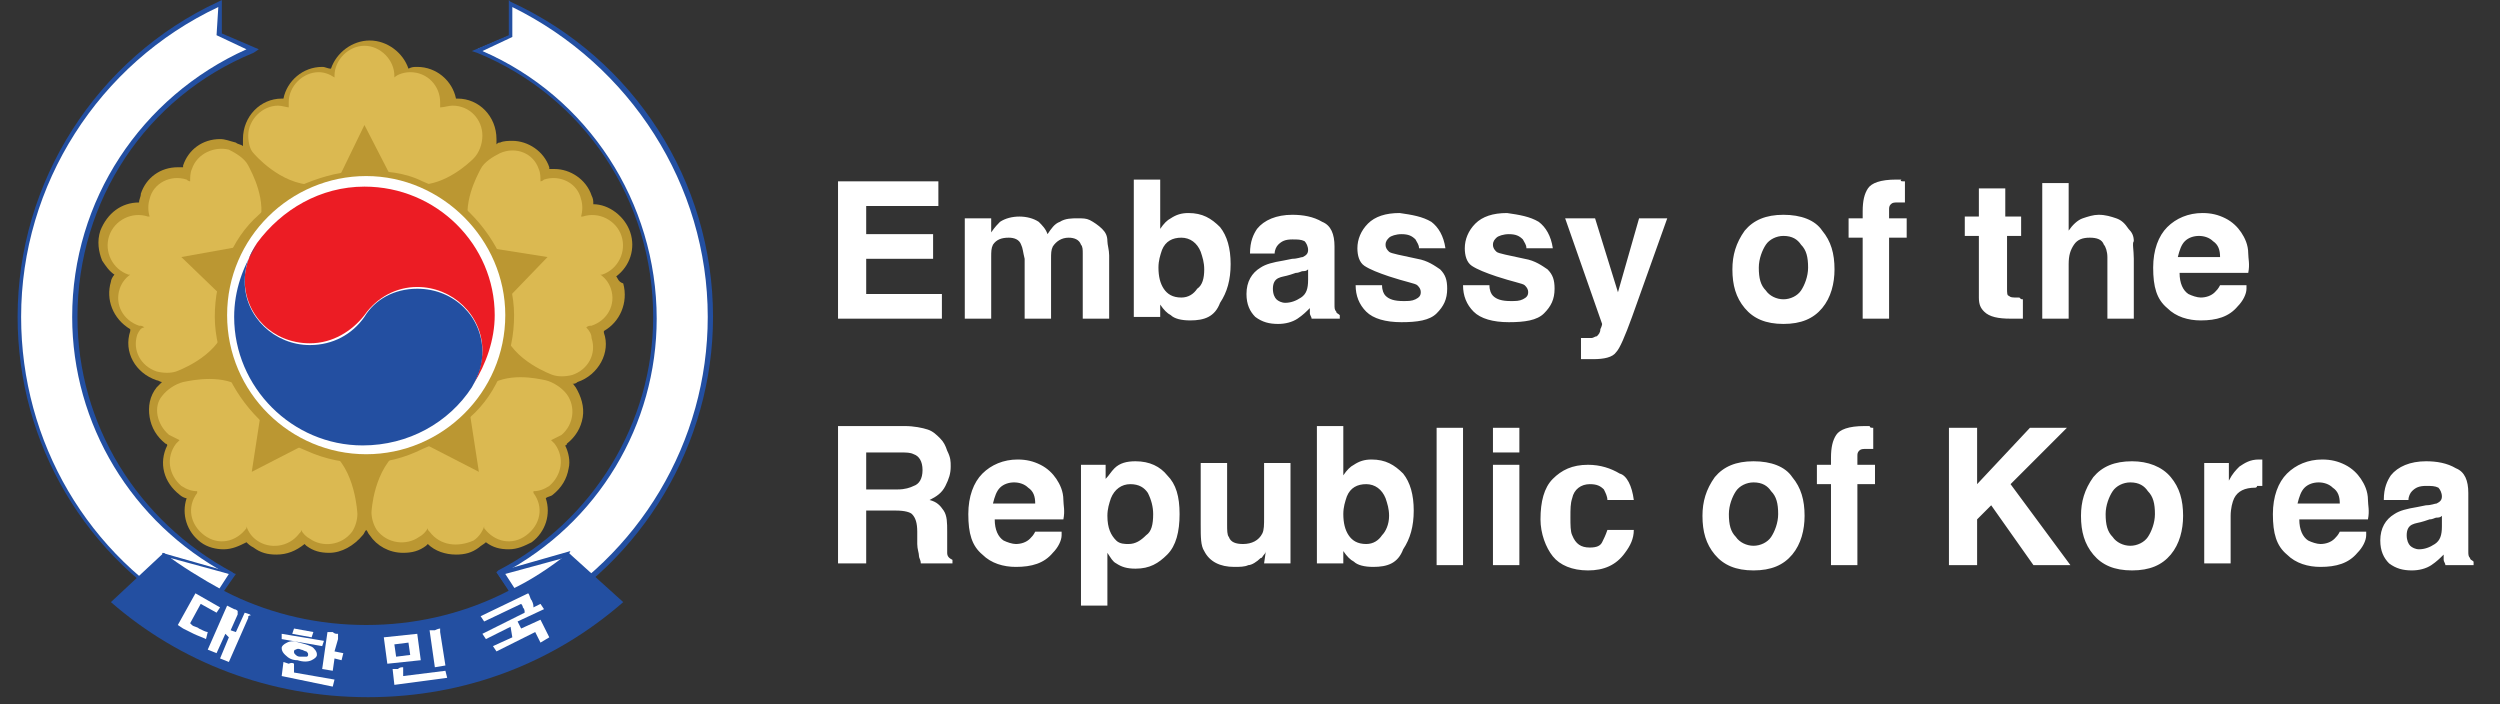
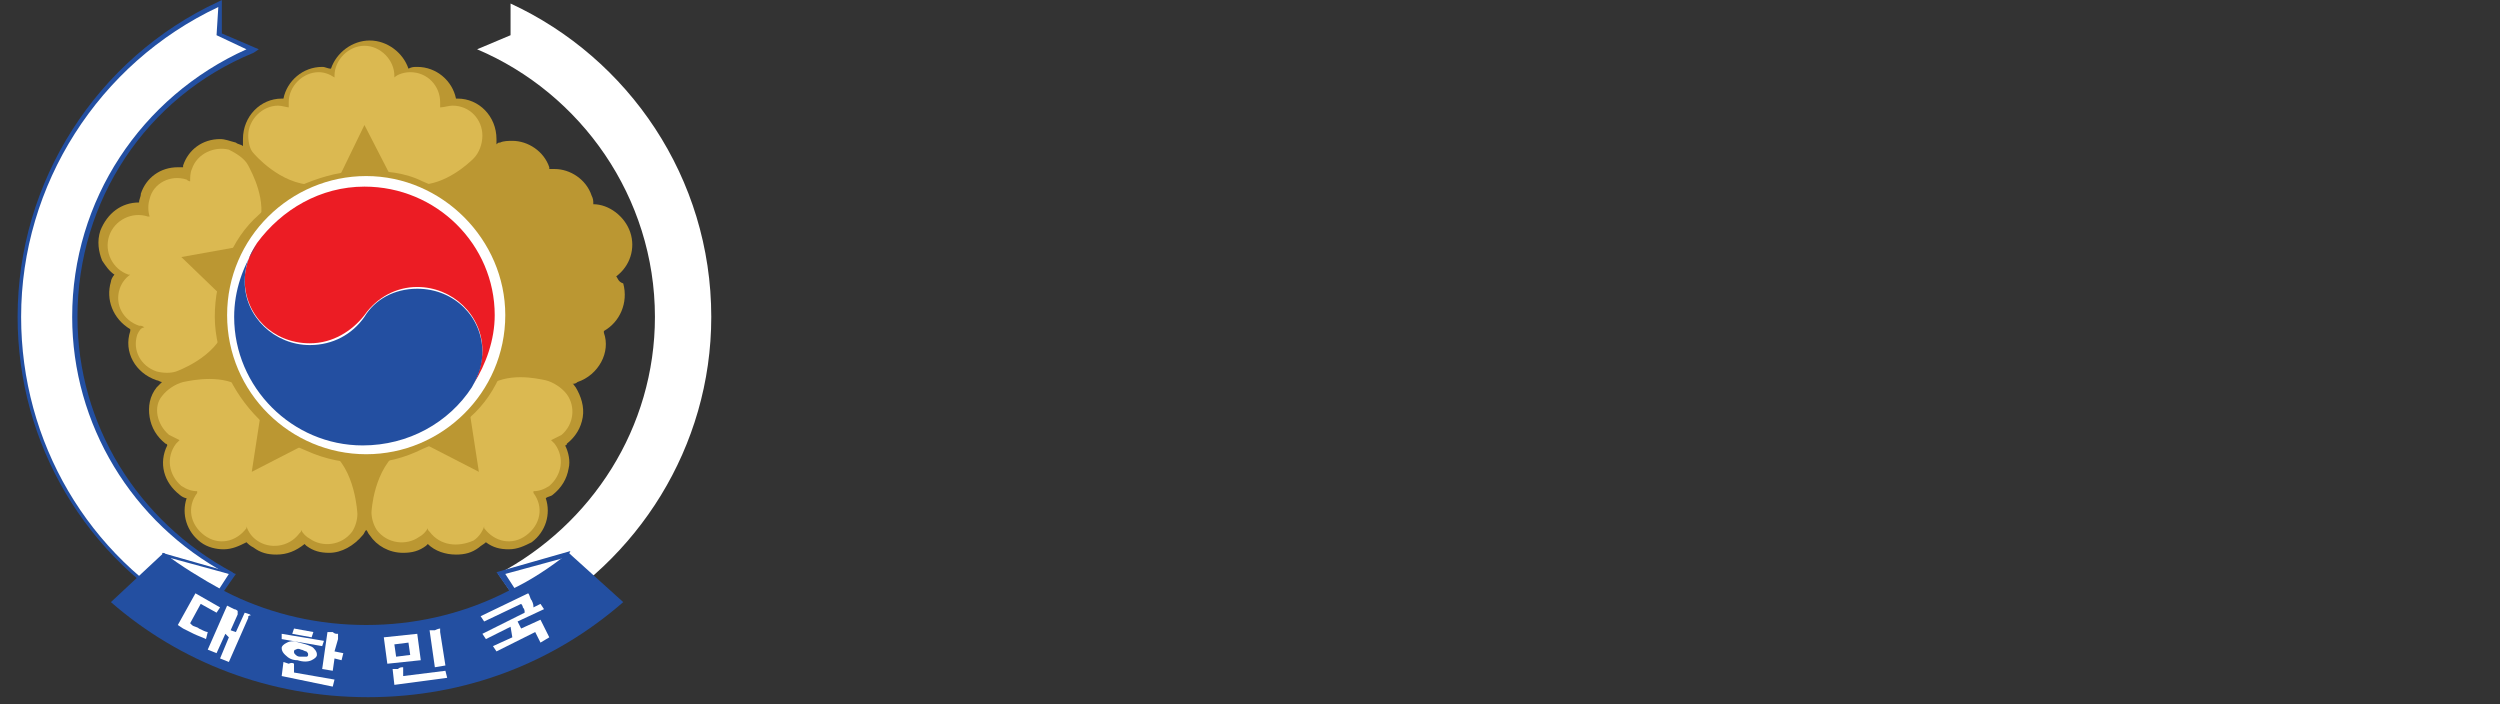
<svg xmlns="http://www.w3.org/2000/svg" version="1.1" id="Слой_1" x="0px" y="0px" viewBox="0 0 142 40" style="enable-background:new 0 0 142 40;" xml:space="preserve">
  <rect x="0" y="0" width="142" height="40" fill="#333333" stroke="none" />
  <style type="text/css"> .st0{fill:#FFFFFF;} .st1{fill:#234FA1;} .st2{fill:#BB9732;} .st3{fill:#DBB951;} .st4{fill:#EC1C24;} </style>
  <path class="st0" d="M40.4,18c0-7.9-4.7-14.7-11.4-17.8V2l-1.9,0.8C33,5.3,37.2,11.2,37.2,18c0,6.3-3.6,11.8-8.9,14.6l1.8,2.6 C36.2,31.9,40.4,25.4,40.4,18L40.4,18z" />
-   <path class="st1" d="M30.1,35.4l-1.9-2.9l0.1-0.1c5.4-2.8,8.8-8.4,8.8-14.4c0-6.6-3.9-12.5-10-15l-0.3-0.1L28.9,2V0L29,0.1 C36,3.3,40.5,10.3,40.5,18c0,7.2-4,13.9-10.3,17.3L30.1,35.4L30.1,35.4z M28.5,32.6l1.6,2.4c6.2-3.4,10.1-9.9,10.1-17 c0-7.5-4.4-14.3-11.1-17.6v1.7l-1.7,0.8c6,2.6,9.9,8.6,9.9,15.2C37.3,24.1,34,29.7,28.5,32.6L28.5,32.6z" />
  <path class="st0" d="M4.3,18c0-6.8,4.2-12.7,10.1-15.1L12.5,2V0.2C5.8,3.3,1.1,10.1,1.1,18c0,7.4,4.1,13.8,10.2,17.2l1.9-2.6 C7.9,29.8,4.3,24.3,4.3,18L4.3,18z" />
  <path class="st1" d="M11.3,35.3l-0.1-0.1C4.9,31.8,1,25.2,1,18C1,10.3,5.5,3.3,12.4,0.1L12.6,0v1.9l2.1,0.9L14.4,3 c-6.1,2.5-10,8.4-10,15c0,6.1,3.4,11.6,8.8,14.5l0.1,0.1L11.3,35.3z M12.4,0.4C5.6,3.6,1.2,10.5,1.2,18c0,7.1,3.8,13.6,10,17 l1.7-2.4C7.5,29.7,4.1,24.1,4.1,18C4.1,11.4,8,5.5,14,2.8L12.3,2L12.4,0.4L12.4,0.4z" />
  <path class="st0" d="M13.1,32.6l-3.7-1c0,0,0.8,2.1,2.5,2.9L13.1,32.6L13.1,32.6z" />
  <path class="st1" d="M12,34.6h-0.1c-1.7-0.8-2.5-2.9-2.6-3l-0.1-0.2l4.2,1.2L12,34.6z M9.7,31.7c0.2,0.6,1,1.9,2.2,2.6l1.1-1.7 L9.7,31.7L9.7,31.7z" />
  <path class="st0" d="M28.4,32.6l3.7-1c0,0-0.8,2.1-2.5,2.9L28.4,32.6L28.4,32.6z" />
  <path class="st1" d="M28.2,32.5l4.2-1.2l-0.1,0.2c0,0.1-0.8,2.2-2.6,3h-0.1L28.2,32.5L28.2,32.5z M28.7,32.6l1.1,1.7 c1.2-0.6,2-2,2.2-2.6L28.7,32.6L28.7,32.6z" />
  <path class="st1" d="M32.3,31.4c-1,0.8-2.2,1.6-3.3,2.1c-0.2,0.1-0.4,0.2-0.6,0.3c-2.3,1.1-4.9,1.7-7.6,1.7s-5.3-0.6-7.6-1.7 c-0.2-0.1-0.4-0.2-0.6-0.3c-1.1-0.6-2.4-1.4-3.3-2.1l-3,2.8c3.9,3.4,9,5.4,14.6,5.4s10.6-2,14.5-5.4L32.3,31.4L32.3,31.4z" />
  <path class="st0" d="M12.5,34.5l-0.2,0.3l-0.9-0.5l-0.6,1.1l0.1,0.1c0.1,0.1,0.3,0.1,0.4,0.2c0.2,0.1,0.4,0.2,0.5,0.2l-0.1,0.4 c-0.2-0.1-0.5-0.2-0.7-0.3s-0.4-0.2-0.6-0.3l-0.3-0.2l1-1.8L12.5,34.5L12.5,34.5z M14.2,34.9C14.3,35,14.2,35,14.2,34.9 c0,0.1-0.1,0.1-0.1,0.1s0,0,0,0.1L13,37.6l-0.5-0.2l0.5-1.2L12.8,36l-0.5,1.1l-0.5-0.2l1.1-2.5l0.4,0.2c0.1,0,0.2,0.1,0.2,0.1 s0,0,0,0.1l0,0c0,0,0,0,0,0.1l-0.4,0.9l0.3,0.1l0.5-1.1L14.2,34.9C14.1,34.9,14.2,34.9,14.2,34.9L14.2,34.9z" />
  <path class="st0" d="M17.8,35.9l-0.1,0.3L16.6,36l0.1-0.3L17.8,35.9L17.8,35.9z M18.4,36.4l-0.1,0.3L16,36.3V36L18.4,36.4z M17.8,36.8C18,37,18,37.1,18,37.2c0,0.1-0.1,0.2-0.3,0.3c-0.2,0.1-0.5,0.1-0.8,0c-0.3,0-0.5-0.1-0.7-0.3C16.1,37.1,16,37,16,36.8 c0-0.1,0.1-0.2,0.3-0.3c0.2-0.1,0.4-0.1,0.7,0C17.4,36.6,17.7,36.7,17.8,36.8L17.8,36.8z M16.8,36.9c-0.1,0-0.1,0.1-0.1,0.1 c0,0.1,0,0.1,0.1,0.2c0.1,0.1,0.2,0.1,0.3,0.1c0.1,0,0.2,0,0.3,0c0.1,0,0.1-0.1,0.1-0.1c0-0.1,0-0.1-0.1-0.2c-0.1,0-0.2-0.1-0.3-0.1 C16.9,36.8,16.8,36.9,16.8,36.9z M19.1,36c0.1,0,0.1,0,0.1,0l0,0c0,0,0,0,0,0.1c0,0,0,0,0,0.1v0.1L19,37l0.5,0.1l-0.1,0.4L19,37.4 l-0.1,0.7L18.3,38l0.3-2.1h0.3C19,36,19.1,36,19.1,36L19.1,36z M16.7,37.7C16.8,37.7,16.8,37.7,16.7,37.7 C16.7,37.8,16.7,37.8,16.7,37.7c0,0.1,0,0.1,0,0.2v0.3l2.3,0.4L18.9,39L16,38.4l0.1-0.8l0.3,0.1C16.6,37.6,16.7,37.7,16.7,37.7 L16.7,37.7z" />
  <path class="st0" d="M23.7,36l0.2,1.5L22,37.7l-0.2-1.5L23.7,36z M22.5,37.3l0.8-0.1l-0.1-0.7l-0.8,0.1L22.5,37.3z M25,35.7L25,35.7 C25,35.8,25,35.8,25,35.7c0,0.1,0,0.1,0,0.2l0.3,1.9l-0.6,0.1l-0.3-2.1h0.3C24.9,35.7,25,35.7,25,35.7z M22.9,37.9L22.9,37.9 C22.9,38,22.9,38,22.9,37.9c0,0.1,0,0.1,0,0.2v0.3l2.4-0.3l0.1,0.4l-3,0.4L22.3,38h0.3C22.7,37.9,22.8,37.9,22.9,37.9L22.9,37.9z" />
  <path class="st0" d="M30.9,34.6l-1.5,0.7l0.2,0.4l1.1-0.5l0.5,1l-0.5,0.3l-0.3-0.6L28.2,37L28,36.7l1.1-0.5L29,35.6l-1.4,0.7 L27.4,36l2.4-1.2c0-0.1,0-0.2-0.1-0.3c0-0.1-0.1-0.2-0.1-0.2l-2.1,1L27.3,35l2.7-1.3c0.1,0.1,0.1,0.3,0.2,0.4 c0.1,0.2,0.1,0.3,0.1,0.4l0.4-0.2L30.9,34.6L30.9,34.6z" />
  <path class="st2" d="M35,15.7c0.8-0.6,1.1-1.6,0.8-2.5s-1.2-1.6-2.1-1.6c0-0.2,0-0.3-0.1-0.5c-0.3-0.9-1.2-1.5-2.1-1.5 c-0.1,0-0.2,0-0.3,0V9.5C30.9,8.6,30,8,29.1,8c-0.2,0-0.5,0-0.7,0.1c-0.1,0-0.1,0-0.2,0.1c0-0.1,0-0.2,0-0.3c0-1.3-1-2.3-2.2-2.3 h-0.1c-0.2-1-1.1-1.8-2.2-1.8c-0.2,0-0.3,0-0.5,0.1C22.9,3,22,2.3,21,2.3S19.1,3,18.8,3.9c-0.2,0-0.3-0.1-0.5-0.1 c-1.1,0-2,0.8-2.2,1.8H16c-1.2,0-2.2,1-2.2,2.3c0,0.1,0,0.3,0,0.4c-0.1-0.1-0.3-0.1-0.4-0.2C13,8,12.8,7.9,12.5,7.9 c-1,0-1.8,0.6-2.1,1.5v0.1c-0.1,0-0.2,0-0.3,0c-1,0-1.8,0.6-2.1,1.5c0,0.2-0.1,0.3-0.1,0.5c-1,0-1.8,0.6-2.2,1.6 c-0.2,0.6-0.1,1.2,0.1,1.7c0.2,0.3,0.4,0.6,0.7,0.8c-0.1,0.1-0.2,0.3-0.2,0.4c-0.3,1,0.1,2.1,1.1,2.7v0.1C7,20,7.7,21.2,8.9,21.6 c0.1,0,0.2,0.1,0.3,0.1C9,21.9,8.9,22,8.9,22c-0.4,0.5-0.5,1.1-0.4,1.7s0.4,1.1,0.9,1.5c0,0,0.1,0,0.1,0.1c-0.5,1-0.2,2.1,0.7,2.8 c0.1,0.1,0.3,0.2,0.4,0.2c-0.3,0.9,0,1.9,0.8,2.5c0.4,0.3,0.9,0.4,1.3,0.4c0.5,0,0.9-0.2,1.3-0.4c0.1,0.1,0.2,0.2,0.4,0.3 c0.4,0.3,0.8,0.4,1.3,0.4c0.6,0,1.1-0.2,1.6-0.6l0.1,0.1c0.4,0.3,0.8,0.4,1.3,0.4c0.7,0,1.4-0.4,1.9-1c0.1-0.1,0.1-0.2,0.2-0.3 c0.1,0.1,0.1,0.2,0.2,0.3c0.4,0.6,1.1,1,1.9,1c0.5,0,0.9-0.1,1.3-0.4l0.1-0.1c0.4,0.4,1,0.6,1.6,0.6c0.5,0,0.9-0.1,1.3-0.4 c0.1-0.1,0.3-0.2,0.4-0.3c0.4,0.3,0.8,0.4,1.3,0.4s0.9-0.2,1.3-0.4c0.8-0.6,1.1-1.6,0.8-2.5c0.1-0.1,0.3-0.1,0.4-0.2 c0.5-0.4,0.8-0.9,0.9-1.5c0.1-0.4,0-0.9-0.2-1.3c0,0,0.1,0,0.1-0.1c0.5-0.4,0.8-0.9,0.9-1.5c0.1-0.6-0.1-1.2-0.4-1.7 c-0.1-0.1-0.1-0.2-0.2-0.2c0.1,0,0.2,0,0.3-0.1c1.2-0.4,1.9-1.7,1.5-2.8v-0.1c0.9-0.5,1.4-1.6,1.1-2.7C35.1,16,35.1,15.8,35,15.7 L35,15.7z" />
  <path class="st3" d="M25.7,6c-0.2,0-0.5,0.1-0.7,0.1c0-0.1,0-0.2,0-0.3c0-0.9-0.7-1.7-1.7-1.7c-0.3,0-0.7,0.1-0.9,0.3c0,0,0,0,0-0.1 c0-0.9-0.8-1.7-1.7-1.7c-0.9,0-1.7,0.8-1.7,1.7v0.1c-0.3-0.2-0.6-0.3-0.9-0.3c-0.9,0-1.7,0.8-1.7,1.7c0,0.1,0,0.2,0,0.3 C16.3,6.1,16,6,15.8,6c-0.9,0-1.7,0.8-1.7,1.7c0,0.4,0.1,0.8,0.3,1c0,0,1.5,1.8,3.4,1.8h6c1.5,0,2.8-1.2,3.1-1.5 c0.3-0.3,0.5-0.8,0.5-1.3C27.4,6.8,26.7,6,25.7,6L25.7,6z" />
  <path class="st2" d="M20.7,7.1l1.8,3.5H19L20.7,7.1z" />
  <path class="st3" d="M10.9,9.6c-0.1,0.2-0.1,0.5-0.1,0.7c-0.1,0-0.2-0.1-0.2-0.1c-0.9-0.3-1.9,0.2-2.1,1.1c-0.1,0.3-0.1,0.7,0,1 c0,0,0,0-0.1,0c-0.9-0.3-1.9,0.2-2.2,1.1c-0.3,0.9,0.2,1.9,1.1,2.2h0.1c-0.3,0.2-0.5,0.5-0.6,0.8c-0.3,0.9,0.2,1.8,1.1,2.1 c0.1,0,0.2,0,0.3,0.1c-0.2,0-0.3,0.2-0.4,0.4c-0.3,0.9,0.2,1.8,1.1,2.1c0.4,0.1,0.8,0.1,1.1,0c0,0,2.3-0.8,2.8-2.5l1.9-5.7 c0.5-1.5-0.4-3.1-0.6-3.5C13.9,9,13.4,8.7,13,8.5C12.2,8.3,11.2,8.7,10.9,9.6L10.9,9.6z" />
  <path class="st2" d="M10.3,14.6l3.9-0.7l-1.1,3.4L10.3,14.6z" />
  <path class="st3" d="M9.6,24.7c0.2,0.1,0.4,0.2,0.6,0.3c-0.1,0.1-0.1,0.1-0.2,0.2C9.4,26,9.6,27,10.3,27.6c0.3,0.2,0.6,0.3,0.9,0.3 c0,0,0,0,0,0.1c-0.6,0.8-0.4,1.8,0.4,2.4c0.8,0.6,1.8,0.4,2.4-0.4c0,0,0,0,0-0.1c0.1,0.3,0.3,0.6,0.6,0.8c0.7,0.5,1.8,0.4,2.4-0.4 c0.1-0.1,0.1-0.1,0.1-0.2c0.1,0.2,0.3,0.4,0.5,0.5c0.7,0.5,1.8,0.4,2.4-0.4c0.2-0.3,0.3-0.7,0.3-1c0,0-0.1-2.6-1.6-3.6l-4.8-3.5 c-1.2-0.9-3-0.5-3.5-0.4c-0.4,0.1-0.9,0.4-1.2,0.8C8.7,23.1,8.9,24.1,9.6,24.7L9.6,24.7z" />
  <path class="st2" d="M14.3,26.8l0.6-3.9l2.9,2.1L14.3,26.8z" />
-   <path class="st3" d="M30.6,9.6c0.1,0.2,0.1,0.5,0.1,0.7c0.1,0,0.2-0.1,0.2-0.1c0.9-0.3,1.9,0.2,2.1,1.1c0.1,0.3,0.1,0.7,0,1 c0,0,0,0,0.1,0c0.9-0.3,1.9,0.2,2.2,1.1c0.3,0.9-0.2,1.9-1.1,2.2h-0.1c0.3,0.2,0.5,0.5,0.6,0.8c0.3,0.9-0.2,1.8-1.1,2.1 c-0.1,0-0.2,0-0.3,0.1c0.2,0.2,0.3,0.4,0.3,0.6c0.3,0.9-0.2,1.8-1.1,2.1c-0.4,0.1-0.8,0.1-1.1,0c0,0-2.3-0.8-2.8-2.5l-1.9-5.7 c-0.5-1.5,0.4-3.1,0.6-3.5c0.2-0.4,0.7-0.7,1.1-0.9C29.3,8.3,30.3,8.7,30.6,9.6L30.6,9.6z" />
  <path class="st2" d="M31.1,14.6L27.3,14l1.1,3.4L31.1,14.6z" />
  <path class="st3" d="M31.9,24.7c-0.2,0.1-0.4,0.2-0.6,0.3c0.1,0.1,0.1,0.1,0.2,0.2c0.6,0.8,0.4,1.8-0.3,2.4 c-0.3,0.2-0.6,0.3-0.9,0.3c0,0,0,0,0,0.1c0.6,0.8,0.4,1.8-0.4,2.4s-1.8,0.4-2.4-0.4c0,0,0,0,0-0.1c-0.1,0.3-0.3,0.6-0.6,0.8 C26,31.1,25,31,24.4,30.2c-0.1-0.1-0.1-0.1-0.1-0.2c-0.1,0.2-0.3,0.4-0.5,0.5c-0.7,0.5-1.8,0.4-2.4-0.4c-0.2-0.3-0.3-0.7-0.3-1 c0,0,0.1-2.5,1.7-3.6l4.8-3.5c1.2-0.9,2.9-0.5,3.4-0.4c0.4,0.1,0.9,0.4,1.2,0.8C32.7,23.1,32.6,24.1,31.9,24.7L31.9,24.7z" />
  <path class="st2" d="M27.2,26.8l-0.6-3.9L23.7,25L27.2,26.8z" />
  <path class="st2" d="M20.7,26.3c-1.1,0-2.2-0.2-3.3-0.7c-1-0.4-1.9-1-2.7-1.8s-1.4-1.7-1.8-2.6c-0.4-1-0.7-2.1-0.7-3.2 s0.2-2.2,0.7-3.2c0.4-1,1-1.9,1.8-2.6c0.8-0.8,1.7-1.4,2.7-1.8c1-0.4,2.1-0.7,3.3-0.7S23,9.8,24,10.3c1,0.4,1.9,1,2.7,1.8 c0.8,0.8,1.4,1.7,1.8,2.6c0.4,1,0.7,2.1,0.7,3.2s-0.2,2.2-0.7,3.2c-0.4,1-1,1.9-1.8,2.6c-0.8,0.8-1.7,1.4-2.7,1.8 C23,26,21.9,26.3,20.7,26.3z M20.7,10.2c-4.3,0-7.7,3.5-7.7,7.7s3.5,7.7,7.7,7.7s7.7-3.5,7.7-7.7C28.5,13.7,25,10.2,20.7,10.2z" />
  <path class="st0" d="M28.7,17.9c0,4.4-3.6,7.9-7.9,7.9s-7.9-3.5-7.9-7.9s3.6-7.9,7.9-7.9S28.7,13.6,28.7,17.9z" />
  <path class="st4" d="M20.7,10.6c-2.5,0-4.7,1.3-6.1,3.2l0,0c-0.4,0.6-0.7,1.3-0.7,2.1c0,2,1.6,3.6,3.7,3.6c1.3,0,2.4-0.7,3.1-1.6 c0.7-1,1.8-1.6,3-1.6c2,0,3.7,1.6,3.7,3.6c0,0.7-0.2,1.3-0.5,1.9c0.7-1.1,1.2-2.5,1.2-3.9C28.1,13.9,24.8,10.6,20.7,10.6L20.7,10.6z " />
  <path class="st1" d="M27.4,20c0-2-1.6-3.6-3.7-3.6c-1.3,0-2.4,0.6-3,1.6c-0.7,1-1.8,1.6-3.1,1.6c-2,0-3.7-1.6-3.7-3.6 c0-0.8,0.2-1.5,0.7-2.1l0,0c-0.8,1.2-1.3,2.6-1.3,4.1c0,4,3.3,7.3,7.3,7.3c2.6,0,4.9-1.3,6.2-3.3C27.2,21.3,27.4,20.7,27.4,20 L27.4,20z" />
-   <path class="st0" d="M53,14.7h-3.8v2h4.3v1.4h-5.9v-7.8h5.7v1.4h-4.1v1.6H53V14.7z M58,13.9c-0.1-0.3-0.4-0.4-0.7-0.4 c-0.4,0-0.7,0.1-0.9,0.4c-0.1,0.2-0.1,0.4-0.1,0.7v3.5h-1.5v-5.7h1.5v0.8c0.2-0.3,0.4-0.5,0.5-0.6c0.3-0.2,0.7-0.3,1.1-0.3 c0.4,0,0.8,0.1,1.1,0.3c0.2,0.2,0.4,0.4,0.5,0.7c0.2-0.3,0.4-0.6,0.7-0.7c0.3-0.2,0.7-0.2,1-0.2s0.5,0,0.7,0.1s0.5,0.3,0.7,0.5 s0.3,0.4,0.3,0.7c0,0.2,0.1,0.5,0.1,0.8v3.6h-1.5v-3.7c0-0.2,0-0.4-0.1-0.5c-0.1-0.3-0.4-0.4-0.7-0.4c-0.4,0-0.7,0.2-0.9,0.5 c-0.1,0.2-0.1,0.4-0.1,0.7v3.4h-1.5v-3.4C58.1,14.3,58.1,14.1,58,13.9z M67.6,18.2c-0.5,0-0.9-0.1-1.1-0.3c-0.2-0.1-0.4-0.3-0.6-0.6 V18h-1.5v-7.8h1.5V13c0.2-0.3,0.4-0.5,0.6-0.6c0.3-0.2,0.6-0.3,1-0.3c0.8,0,1.3,0.3,1.8,0.8c0.4,0.5,0.6,1.2,0.6,2.1 c0,0.9-0.2,1.6-0.6,2.2C69,18,68.4,18.2,67.6,18.2z M68.4,15.3c0-0.4-0.1-0.7-0.2-1c-0.2-0.5-0.6-0.8-1.1-0.8s-0.9,0.2-1.1,0.7 c-0.1,0.3-0.2,0.6-0.2,1c0,0.5,0.1,0.9,0.3,1.2c0.2,0.3,0.5,0.5,1,0.5c0.4,0,0.7-0.2,0.9-0.5C68.3,16.2,68.4,15.8,68.4,15.3z M71.4,13c0.4-0.5,1.1-0.8,2-0.8c0.6,0,1.2,0.1,1.7,0.4c0.5,0.2,0.7,0.7,0.7,1.4v2.6c0,0.2,0,0.4,0,0.7c0,0.2,0,0.3,0.1,0.4 c0,0.1,0.1,0.1,0.2,0.2v0.2h-1.6c0-0.1-0.1-0.2-0.1-0.3c0-0.1,0-0.2,0-0.3c-0.2,0.2-0.4,0.4-0.7,0.6c-0.3,0.2-0.7,0.3-1.1,0.3 c-0.5,0-0.9-0.1-1.3-0.4c-0.3-0.3-0.5-0.7-0.5-1.3c0-0.7,0.3-1.2,0.8-1.5c0.3-0.2,0.7-0.3,1.3-0.4l0.5-0.1c0.3,0,0.5-0.1,0.6-0.1 c0.2-0.1,0.3-0.2,0.3-0.4s-0.1-0.4-0.2-0.5c-0.2-0.1-0.4-0.1-0.7-0.1c-0.4,0-0.6,0.1-0.8,0.3c-0.1,0.1-0.2,0.3-0.2,0.5H71 C71,13.7,71.2,13.3,71.4,13z M72.5,17c0.1,0.1,0.3,0.2,0.5,0.2c0.3,0,0.6-0.1,0.9-0.3c0.3-0.2,0.4-0.5,0.4-1v-0.6 c-0.1,0.1-0.2,0.1-0.3,0.1c-0.1,0-0.2,0.1-0.4,0.1l-0.3,0.1c-0.3,0.1-0.5,0.1-0.7,0.2c-0.2,0.1-0.3,0.3-0.3,0.6 C72.3,16.7,72.4,16.9,72.5,17z M81.3,12.6c0.4,0.3,0.7,0.8,0.8,1.5h-1.5c0-0.2-0.1-0.3-0.2-0.5c-0.2-0.2-0.4-0.3-0.8-0.3 c-0.3,0-0.6,0.1-0.7,0.2c-0.1,0.1-0.2,0.2-0.2,0.4s0.1,0.3,0.2,0.4c0.1,0.1,0.7,0.2,1.6,0.4c0.6,0.1,1,0.4,1.3,0.6 c0.3,0.3,0.4,0.6,0.4,1.1c0,0.6-0.2,1-0.6,1.4s-1.1,0.5-2,0.5s-1.6-0.2-2-0.6S77,16.8,77,16.2h1.5c0,0.3,0.1,0.5,0.2,0.6 c0.2,0.2,0.5,0.3,1,0.3c0.3,0,0.5,0,0.7-0.1s0.3-0.2,0.3-0.4c0-0.2-0.1-0.3-0.2-0.4s-0.7-0.2-1.6-0.5c-0.6-0.2-1.1-0.4-1.4-0.6 c-0.3-0.2-0.4-0.6-0.4-1c0-0.5,0.2-1,0.6-1.4s1-0.6,1.8-0.6C80.2,12.2,80.8,12.3,81.3,12.6z M87.4,12.6c0.4,0.3,0.7,0.8,0.8,1.5 h-1.5c0-0.2-0.1-0.3-0.2-0.5c-0.2-0.2-0.4-0.3-0.8-0.3c-0.3,0-0.6,0.1-0.7,0.2c-0.1,0.1-0.2,0.2-0.2,0.4s0.1,0.3,0.2,0.4 c0.1,0.1,0.7,0.2,1.6,0.4c0.6,0.1,1,0.4,1.3,0.6c0.3,0.3,0.4,0.6,0.4,1.1c0,0.6-0.2,1-0.6,1.4s-1.1,0.5-2,0.5s-1.6-0.2-2-0.6 s-0.6-0.9-0.6-1.5h1.5c0,0.3,0.1,0.5,0.2,0.6c0.2,0.2,0.5,0.3,1,0.3c0.3,0,0.5,0,0.7-0.1s0.3-0.2,0.3-0.4c0-0.2-0.1-0.3-0.2-0.4 S85.9,16,85,15.7c-0.6-0.2-1.1-0.4-1.4-0.6c-0.3-0.2-0.4-0.6-0.4-1c0-0.5,0.2-1,0.6-1.4s1-0.6,1.8-0.6 C86.3,12.2,86.9,12.3,87.4,12.6z M91.9,16.6l1.2-4.2h1.6l-2,5.6c-0.4,1.1-0.7,1.8-0.9,2c-0.2,0.3-0.7,0.4-1.3,0.4 c-0.1,0-0.2,0-0.3,0c-0.1,0-0.2,0-0.4,0v-1.2H90c0.1,0,0.3,0,0.4,0s0.2-0.1,0.3-0.1c0.1-0.1,0.2-0.2,0.2-0.4 c0.1-0.2,0.1-0.3,0.1-0.3l-2.1-6h1.7L91.9,16.6z M103.5,13.1c0.5,0.6,0.7,1.3,0.7,2.2c0,0.8-0.2,1.6-0.7,2.2s-1.2,0.9-2.2,0.9 s-1.7-0.3-2.2-0.9s-0.7-1.3-0.7-2.2c0-0.8,0.2-1.5,0.7-2.2c0.5-0.6,1.2-0.9,2.2-0.9C102.3,12.2,103.1,12.5,103.5,13.1z M101.3,13.4 c-0.4,0-0.8,0.2-1,0.5s-0.4,0.8-0.4,1.3c0,0.6,0.1,1,0.4,1.3c0.2,0.3,0.6,0.5,1,0.5s0.8-0.2,1-0.5s0.4-0.8,0.4-1.3 c0-0.6-0.1-1-0.4-1.3C102.1,13.6,101.8,13.4,101.3,13.4z M108.2,10.3v1.2c-0.1,0-0.2,0-0.4,0c-0.2,0-0.3,0-0.4,0.1s-0.1,0.2-0.1,0.3 v0.5h1v1.1h-1v4.6h-1.5v-4.6H105v-1.1h0.8V12c0-0.6,0.1-1,0.3-1.3c0.2-0.3,0.7-0.5,1.6-0.5c0.1,0,0.2,0,0.3,0 C107.9,10.3,108,10.3,108.2,10.3z M114.9,17v1.1h-0.7c-0.7,0-1.2-0.1-1.5-0.4c-0.2-0.2-0.3-0.4-0.3-0.8v-3.5h-0.8v-1.1h0.8v-1.6h1.5 v1.6h0.9v1.1H114v3c0,0.2,0,0.4,0.1,0.4c0.1,0.1,0.2,0.1,0.5,0.1h0.1C114.8,17,114.8,17,114.9,17z M121.2,14.7v3.4h-1.5v-3.5 c0-0.3-0.1-0.6-0.2-0.7c-0.1-0.3-0.4-0.4-0.8-0.4s-0.7,0.1-0.9,0.4c-0.2,0.3-0.3,0.6-0.3,1.1v3.1H116v-7.7h1.5v2.7 c0.2-0.3,0.5-0.6,0.8-0.7c0.3-0.1,0.6-0.2,0.9-0.2c0.4,0,0.7,0.1,1,0.2c0.3,0.1,0.5,0.3,0.7,0.6c0.2,0.2,0.3,0.4,0.3,0.7 C121.1,13.8,121.2,14.2,121.2,14.7z M127.6,16.4c0,0.3-0.2,0.7-0.5,1c-0.5,0.6-1.2,0.8-2.1,0.8c-0.7,0-1.4-0.2-1.9-0.7 c-0.6-0.5-0.8-1.2-0.8-2.3c0-1,0.3-1.8,0.8-2.3s1.2-0.8,2-0.8c0.5,0,0.9,0.1,1.3,0.3s0.7,0.5,0.9,0.8c0.2,0.3,0.4,0.7,0.4,1.2 c0,0.3,0.1,0.6,0,1.1h-3.9c0,0.6,0.2,1,0.5,1.2c0.2,0.1,0.5,0.2,0.7,0.2c0.3,0,0.6-0.1,0.8-0.3c0.1-0.1,0.2-0.2,0.3-0.4h1.5V16.4z M126.1,14.6c0-0.4-0.1-0.7-0.4-0.9c-0.2-0.2-0.5-0.3-0.8-0.3s-0.6,0.1-0.8,0.3c-0.2,0.2-0.3,0.5-0.4,0.9H126.1z M50.9,29h-1.7v3 h-1.6v-7.8h3.8c0.5,0,1,0.1,1.3,0.2s0.5,0.3,0.7,0.5s0.3,0.4,0.4,0.7C54,26,54,26.2,54,26.5c0,0.4-0.1,0.7-0.3,1.1s-0.5,0.6-0.9,0.8 c0.4,0.1,0.6,0.3,0.8,0.6c0.2,0.3,0.2,0.7,0.2,1.2v0.5c0,0.4,0,0.6,0,0.7c0,0.2,0.1,0.3,0.3,0.4V32h-1.8c0-0.2-0.1-0.3-0.1-0.4 c0-0.2-0.1-0.4-0.1-0.7v-0.7c0-0.5-0.1-0.8-0.3-1C51.7,29.1,51.4,29,50.9,29z M51.9,27.6c0.3-0.1,0.5-0.4,0.5-0.9s-0.2-0.8-0.5-0.9 c-0.2-0.1-0.4-0.1-0.8-0.1h-1.9v2.1H51C51.4,27.8,51.7,27.7,51.9,27.6z M60.3,30.4c0,0.3-0.2,0.7-0.5,1c-0.5,0.6-1.2,0.8-2.1,0.8 c-0.7,0-1.4-0.2-1.9-0.7C55.2,31,55,30.3,55,29.2c0-1,0.3-1.8,0.8-2.3s1.2-0.8,2-0.8c0.5,0,0.9,0.1,1.3,0.3c0.4,0.2,0.7,0.5,0.9,0.8 s0.4,0.7,0.4,1.2c0,0.3,0.1,0.6,0,1.1h-3.9c0,0.6,0.2,1,0.5,1.2c0.2,0.1,0.5,0.2,0.7,0.2c0.3,0,0.6-0.1,0.8-0.3 c0.1-0.1,0.2-0.2,0.3-0.4h1.5V30.4z M58.8,28.6c0-0.4-0.1-0.7-0.4-0.9c-0.2-0.2-0.5-0.3-0.8-0.3s-0.6,0.1-0.8,0.3 c-0.2,0.2-0.3,0.5-0.4,0.9H58.8z M66.3,27c0.5,0.5,0.7,1.2,0.7,2.2s-0.2,1.8-0.7,2.3s-1,0.8-1.8,0.8c-0.5,0-0.8-0.1-1.1-0.3 c-0.2-0.1-0.3-0.3-0.5-0.6v3h-1.5v-8h1.4v0.8c0.2-0.2,0.3-0.4,0.5-0.6c0.3-0.3,0.7-0.4,1.2-0.4C65.3,26.2,65.9,26.5,66.3,27z M65.5,29.2c0-0.4-0.1-0.8-0.3-1.2c-0.2-0.3-0.5-0.5-1-0.5s-0.9,0.3-1.1,0.8c-0.1,0.3-0.2,0.6-0.2,1c0,0.7,0.2,1.1,0.5,1.4 c0.2,0.2,0.5,0.2,0.7,0.2c0.4,0,0.7-0.2,1-0.5C65.4,30.2,65.5,29.8,65.5,29.2z M71.9,31.3c0,0,0,0.1-0.1,0.2s-0.1,0.2-0.2,0.2 c-0.2,0.2-0.5,0.4-0.7,0.4c-0.2,0.1-0.5,0.1-0.8,0.1c-0.8,0-1.4-0.3-1.7-0.9c-0.2-0.3-0.2-0.8-0.2-1.5v-3.5h1.5v3.5 c0,0.3,0,0.6,0.1,0.7c0.1,0.3,0.4,0.4,0.8,0.4c0.5,0,0.9-0.2,1.1-0.6c0.1-0.2,0.1-0.5,0.1-0.9v-3.1h1.5V32h-1.5L71.9,31.3L71.9,31.3 z M78,32.2c-0.5,0-0.9-0.1-1.1-0.3c-0.2-0.1-0.4-0.3-0.6-0.6V32h-1.5v-7.8h1.5V27c0.2-0.3,0.4-0.5,0.6-0.6c0.3-0.2,0.6-0.3,1-0.3 c0.8,0,1.3,0.3,1.8,0.8c0.4,0.5,0.6,1.2,0.6,2.1s-0.2,1.6-0.6,2.2C79.4,32,78.8,32.2,78,32.2z M78.9,29.3c0-0.4-0.1-0.7-0.2-1 c-0.2-0.5-0.6-0.8-1.1-0.8s-0.9,0.2-1.1,0.7c-0.1,0.3-0.2,0.6-0.2,1c0,0.5,0.1,0.9,0.3,1.2c0.2,0.3,0.5,0.5,1,0.5 c0.4,0,0.7-0.2,0.9-0.5C78.7,30.2,78.9,29.8,78.9,29.3z M81.6,24.3h1.5v7.8h-1.5V24.3z M86.3,26.4v5.7h-1.5v-5.7 C84.8,26.4,86.3,26.4,86.3,26.4z M86.3,24.3v1.4h-1.5v-1.4H86.3z M92.8,28.4h-1.5c0-0.2-0.1-0.4-0.2-0.6c-0.2-0.2-0.4-0.3-0.8-0.3 c-0.5,0-0.9,0.3-1,0.8c-0.1,0.3-0.1,0.6-0.1,1.1c0,0.4,0,0.8,0.1,1c0.2,0.5,0.5,0.7,1,0.7c0.4,0,0.6-0.1,0.7-0.3 c0.1-0.2,0.2-0.4,0.3-0.7h1.5c0,0.5-0.2,0.9-0.5,1.3c-0.5,0.7-1.2,1-2.1,1s-1.6-0.3-2-0.8s-0.7-1.3-0.7-2.1c0-1,0.2-1.8,0.7-2.3 s1.1-0.8,2-0.8c0.7,0,1.3,0.2,1.8,0.5C92.4,27,92.7,27.6,92.8,28.4z M101.8,27.1c0.5,0.6,0.7,1.3,0.7,2.2c0,0.8-0.2,1.6-0.7,2.2 s-1.2,0.9-2.2,0.9s-1.7-0.3-2.2-0.9s-0.7-1.3-0.7-2.2c0-0.8,0.2-1.5,0.7-2.2c0.5-0.6,1.2-0.9,2.2-0.9 C100.6,26.2,101.4,26.5,101.8,27.1z M99.6,27.4c-0.4,0-0.8,0.2-1,0.5s-0.4,0.8-0.4,1.3c0,0.6,0.1,1,0.4,1.3c0.2,0.3,0.6,0.5,1,0.5 s0.8-0.2,1-0.5s0.4-0.8,0.4-1.3c0-0.6-0.1-1-0.4-1.3C100.4,27.6,100.1,27.4,99.6,27.4z M106.4,24.3v1.2c-0.1,0-0.2,0-0.4,0 c-0.2,0-0.3,0-0.4,0.1s-0.1,0.2-0.1,0.3v0.5h1v1.1h-1v4.6H104v-4.6h-0.8v-1.1h0.8V26c0-0.6,0.1-1,0.3-1.3c0.2-0.3,0.7-0.5,1.6-0.5 c0.1,0,0.2,0,0.3,0C106.2,24.3,106.3,24.3,106.4,24.3z M117.6,32.1h-2.1l-2.4-3.4l-0.8,0.8v2.6h-1.6v-7.8h1.6v3.2l3-3.2h2.1 l-3.2,3.2L117.6,32.1z M123.3,27.1c0.5,0.6,0.7,1.3,0.7,2.2c0,0.8-0.2,1.6-0.7,2.2s-1.2,0.9-2.2,0.9s-1.7-0.3-2.2-0.9 s-0.7-1.3-0.7-2.2c0-0.8,0.2-1.5,0.7-2.2c0.5-0.6,1.2-0.9,2.2-0.9C122,26.2,122.8,26.5,123.3,27.1z M121,27.4c-0.4,0-0.8,0.2-1,0.5 s-0.4,0.8-0.4,1.3c0,0.6,0.1,1,0.4,1.3c0.2,0.3,0.6,0.5,1,0.5s0.8-0.2,1-0.5s0.4-0.8,0.4-1.3c0-0.6-0.1-1-0.4-1.3 C121.8,27.6,121.5,27.4,121,27.4z M128.1,27.7c-0.6,0-1,0.2-1.2,0.6c-0.1,0.2-0.2,0.6-0.2,1V32h-1.5v-5.7h1.4v1 c0.2-0.4,0.4-0.6,0.6-0.8c0.3-0.2,0.6-0.4,1.1-0.4h0.1h0.1v1.5c-0.1,0-0.2,0-0.3,0C128.2,27.7,128.1,27.7,128.1,27.7z M134.4,30.4 c0,0.3-0.2,0.7-0.5,1c-0.5,0.6-1.2,0.8-2.1,0.8c-0.7,0-1.4-0.2-1.9-0.7c-0.6-0.5-0.8-1.2-0.8-2.3c0-1,0.3-1.8,0.8-2.3s1.2-0.8,2-0.8 c0.5,0,0.9,0.1,1.3,0.3c0.4,0.2,0.7,0.5,0.9,0.8s0.4,0.7,0.4,1.2c0,0.3,0.1,0.6,0,1.1h-3.9c0,0.6,0.2,1,0.5,1.2 c0.2,0.1,0.5,0.2,0.7,0.2c0.3,0,0.6-0.1,0.8-0.3c0.1-0.1,0.2-0.2,0.3-0.4h1.5V30.4z M132.9,28.6c0-0.4-0.1-0.7-0.4-0.9 c-0.2-0.2-0.5-0.3-0.8-0.3s-0.6,0.1-0.8,0.3c-0.2,0.2-0.3,0.5-0.4,0.9H132.9z M135.8,27c0.4-0.5,1.1-0.8,2-0.8 c0.6,0,1.2,0.1,1.7,0.4c0.5,0.2,0.7,0.7,0.7,1.4v2.6c0,0.2,0,0.4,0,0.7c0,0.2,0,0.3,0.1,0.4c0,0.1,0.1,0.1,0.2,0.2v0.2h-1.6 c0-0.1-0.1-0.2-0.1-0.3c0-0.1,0-0.2,0-0.3c-0.2,0.2-0.4,0.4-0.7,0.6c-0.3,0.2-0.7,0.3-1.1,0.3c-0.5,0-0.9-0.1-1.3-0.4 c-0.3-0.3-0.5-0.7-0.5-1.3c0-0.7,0.3-1.2,0.8-1.5c0.3-0.2,0.7-0.3,1.3-0.4l0.5-0.1c0.3,0,0.5-0.1,0.6-0.1c0.2-0.1,0.3-0.2,0.3-0.4 c0-0.2-0.1-0.4-0.2-0.5c-0.2-0.1-0.4-0.1-0.7-0.1c-0.4,0-0.6,0.1-0.8,0.3c-0.1,0.1-0.2,0.3-0.2,0.5h-1.4 C135.4,27.7,135.6,27.3,135.8,27z M136.9,31c0.1,0.1,0.3,0.2,0.5,0.2c0.3,0,0.6-0.1,0.9-0.3c0.3-0.2,0.4-0.5,0.4-1v-0.6 c-0.1,0.1-0.2,0.1-0.3,0.1s-0.2,0.1-0.4,0.1l-0.3,0.1c-0.3,0.1-0.5,0.1-0.7,0.2s-0.3,0.3-0.3,0.6C136.7,30.7,136.8,30.9,136.9,31z" />
</svg>